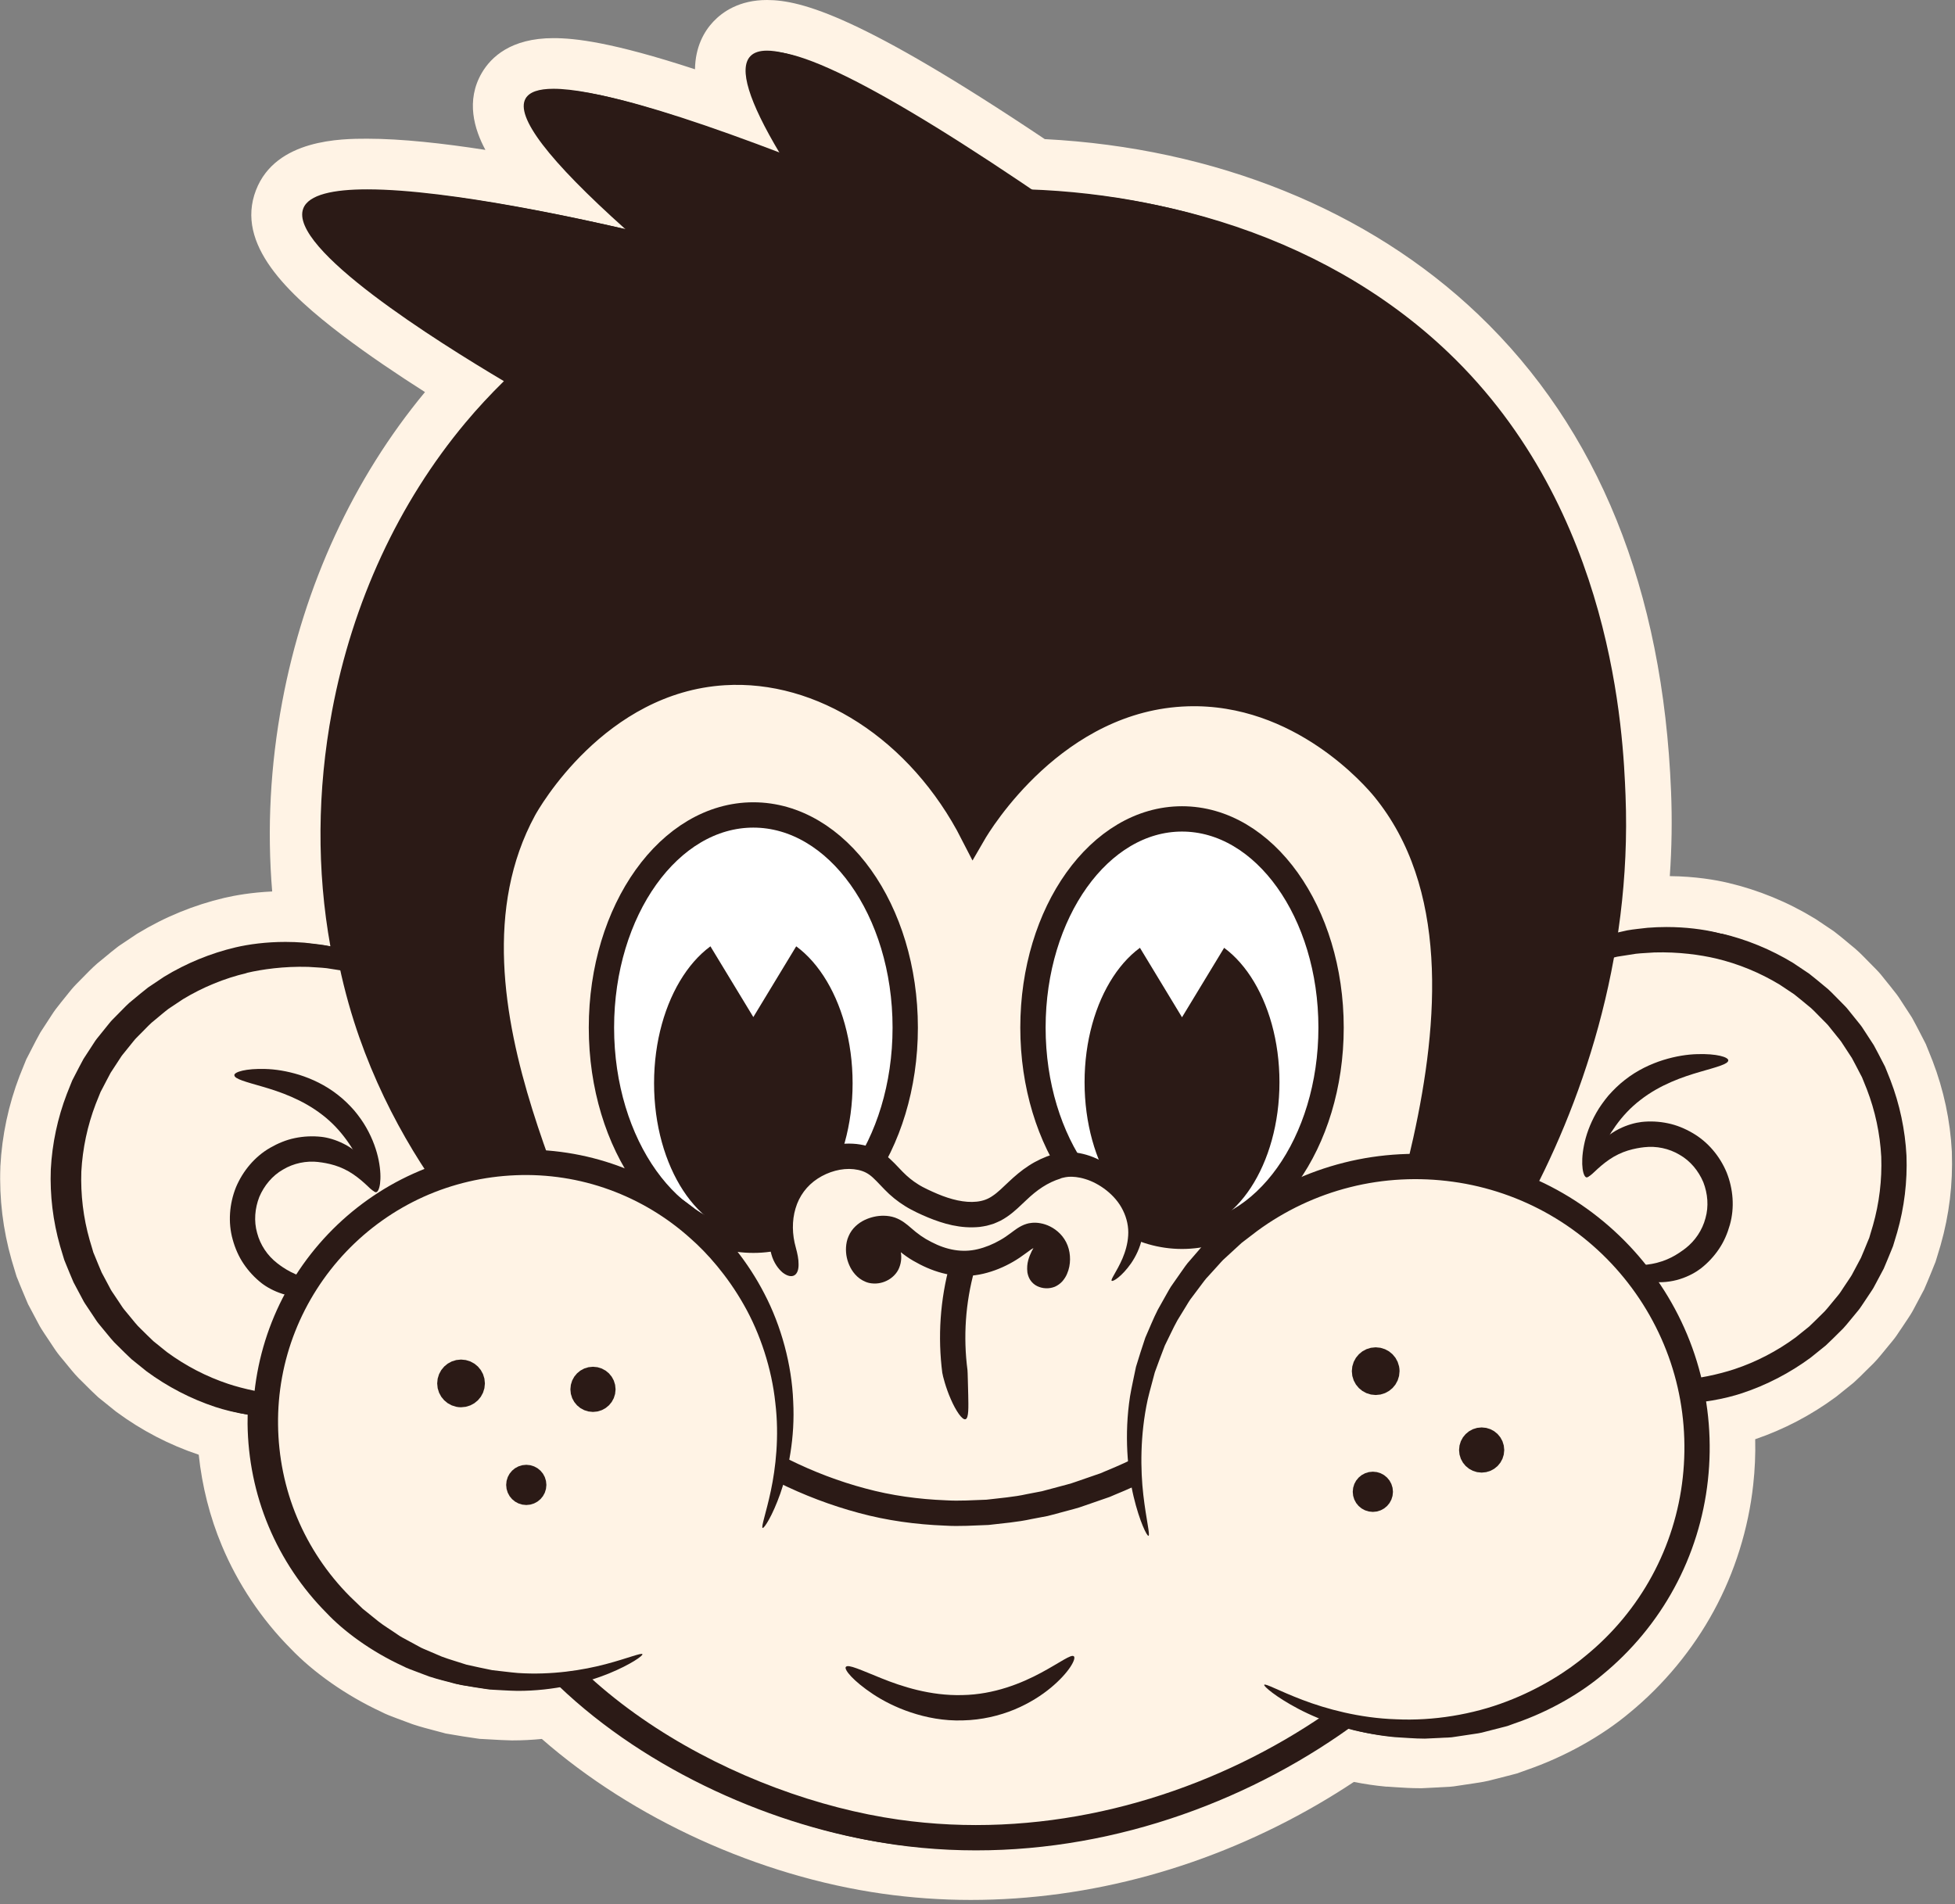
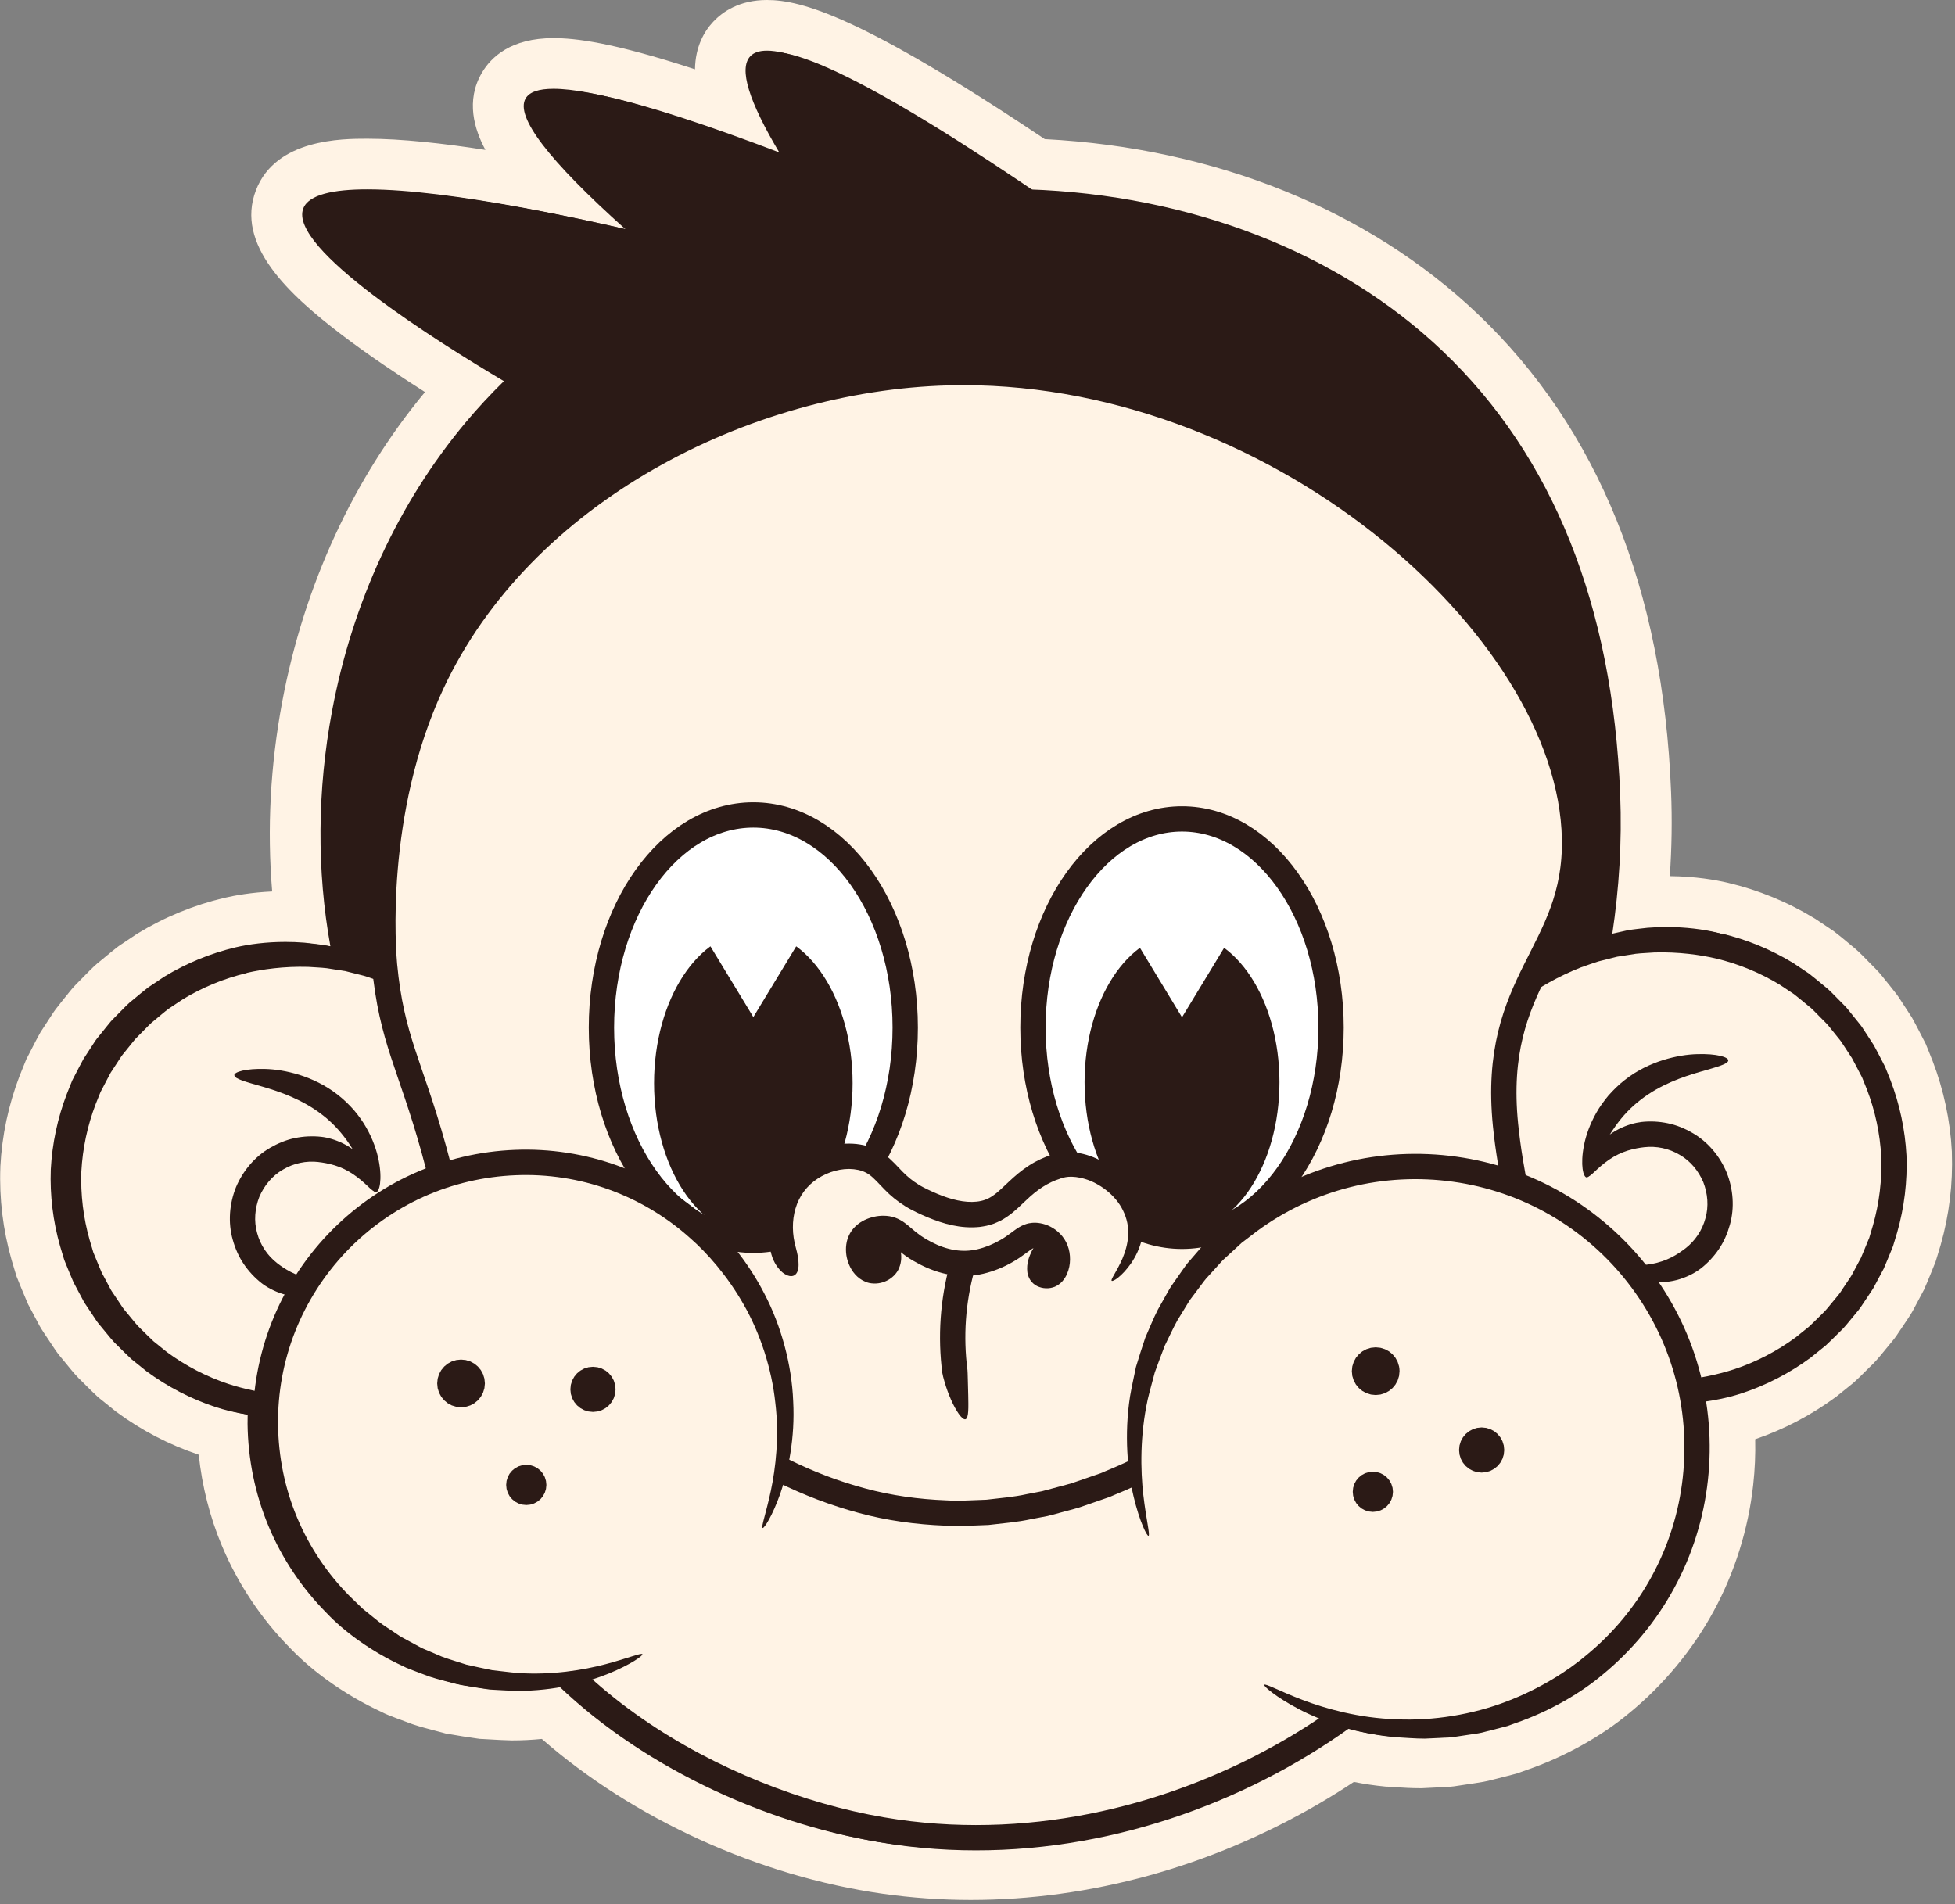
<svg xmlns="http://www.w3.org/2000/svg" width="386" height="376" viewBox="0 0 386 376" fill="none">
  <rect x="0" y="0" width="386" height="376" fill="#808080" stroke="none" />
  <g clip-path="url(#clip0_3274_3878)">
    <path d="M191.64 370.14C186.02 370.14 180.39 369.74 174.9 368.96C150.62 365.5 126.04 354.03 108.59 338.11C106.1 338.46 103.64 338.64 101.22 338.64H101.05C99.71 338.62 98.37 338.54 97.08 338.46C96.53 338.43 95.19 338.36 95.19 338.36L94.97 338.33C93.11 338.07 91.19 337.76 89.27 337.42L89.04 337.38L88.81 337.32C88.24 337.16 87.68 337.02 87.11 336.87C85.83 336.54 84.51 336.2 83.17 335.76L82.97 335.69L80.38 334.71C80.08 334.59 79.87 334.51 79.66 334.44C79.01 334.2 78.22 333.9 77.39 333.47C71.07 330.55 65.08 326.37 60.92 321.99C55.62 316.66 51.29 310.19 48.41 303.29C45.81 297.08 44.28 290.25 43.94 283.4C42.88 283.14 41.87 282.85 40.92 282.54C35.57 280.76 30.55 278.16 25.99 274.8L25.82 274.67L22.72 272.17L22.61 272.07C21.93 271.45 21.28 270.81 20.63 270.16C20.36 269.89 20.08 269.61 19.8 269.34C18.86 268.47 18.12 267.56 17.46 266.76C17.27 266.53 17.08 266.3 16.89 266.07L15.63 264.54C15.19 264.02 14.86 263.5 14.58 263.08C14.49 262.94 14.4 262.8 14.3 262.66L12.96 260.65C12.64 260.17 12.24 259.57 11.87 258.84L10.03 255.37L9.96 255.21C9.59 254.38 9.24 253.53 8.9 252.68L7.98 250.43L7.08 247.45C5.51 241.96 4.83 236.34 5.04 230.69C5.34 224.97 6.52 219.44 8.54 214.17L9.73 211.21L10.84 209.07C11.26 208.25 11.69 207.43 12.13 206.63L12.22 206.47L14.37 203.18C14.79 202.49 15.24 201.93 15.61 201.48L17.13 199.59C17.24 199.46 17.34 199.33 17.45 199.2C17.76 198.81 18.14 198.32 18.63 197.83L19.96 196.48C20.22 196.23 20.42 196.01 20.63 195.8C21.36 195.06 22.18 194.22 23.2 193.44C23.49 193.2 23.78 192.96 24.08 192.71C24.79 192.12 25.5 191.53 26.24 190.97L26.36 190.88L29.76 188.61L29.85 188.55C34.69 185.61 39.93 183.46 45.4 182.17C48.71 181.4 52.6 180.97 56.37 180.97C57.35 180.97 58.33 181 59.3 181.05C57.58 167.43 58.03 153.47 60.65 139.46C64.82 117.17 74.31 96.69 88.08 80.23C89.18 78.91 90.34 77.6 91.53 76.29C55.64 54.29 52.93 45.26 55.21 39.35C57.62 33.11 66.24 32.39 72.52 32.39C82.4 32.39 95.76 34.45 107.46 36.72C98.91 27.45 96.73 21.61 99.45 16.93C101.15 14.01 104.45 12.53 109.28 12.53C116.02 12.53 127.36 15.38 143.79 21.2C141.81 15.87 141.4 11 144.48 7.71C145.64 6.47 147.78 5 151.44 5C156.82 5 168.18 7.87 204.6 32.44C237.59 33.86 267.28 45.65 288.34 65.73C311.06 87.4 323.36 117.98 324.89 156.6C325.17 163.72 324.93 170.99 324.16 178.29C324.34 178.27 324.8 178.21 324.8 178.21H324.91C326.27 178.09 327.66 178.03 329.05 178.03C332.82 178.03 336.71 178.46 340.01 179.23C345.49 180.52 350.73 182.67 355.57 185.61L355.75 185.73L359.06 187.94L359.18 188.03C359.92 188.59 360.63 189.18 361.34 189.77C361.63 190.01 361.92 190.26 362.22 190.5C363.24 191.28 364.06 192.12 364.78 192.86C364.99 193.07 365.2 193.28 365.41 193.49L366.8 194.9C367.28 195.38 367.66 195.87 367.97 196.26C368.07 196.39 368.18 196.53 368.29 196.65L369.8 198.53C370.17 198.98 370.62 199.54 371.05 200.24L373.19 203.53L373.28 203.69C373.72 204.48 374.14 205.29 374.56 206.1L375.69 208.27L376.85 211.16C378.9 216.5 380.08 222.03 380.37 227.67C380.58 233.4 379.9 239.01 378.35 244.44L377.43 247.49L376.51 249.74C376.17 250.59 375.82 251.43 375.45 252.26L375.38 252.42L373.54 255.89C373.18 256.62 372.78 257.21 372.46 257.69L371.11 259.7C371.01 259.84 370.92 259.98 370.83 260.12C370.56 260.54 370.22 261.05 369.77 261.59L368.56 263.05C368.33 263.33 368.14 263.56 367.95 263.79C367.29 264.59 366.55 265.5 365.61 266.37C365.33 266.64 365.06 266.92 364.78 267.19C364.13 267.84 363.48 268.48 362.8 269.1L362.69 269.2L359.5 271.77L359.41 271.83C354.84 275.19 349.82 277.8 344.48 279.57C343.48 279.9 342.42 280.2 341.31 280.47C341.64 284.52 341.59 288.58 341.14 292.6C340.26 300.63 337.77 308.62 333.92 315.69C330.09 322.75 324.75 329.2 318.51 334.32C313.47 338.59 306.55 342.43 299.59 344.8L298.08 345.35L293.6 346.5C292.44 346.83 291.35 347 290.39 347.14L287.15 347.62C286.15 347.81 285.23 347.84 284.48 347.86C284.21 347.86 283.94 347.88 283.67 347.9L280.39 348.05H280.27C278.77 348.05 277.34 347.96 275.96 347.87C275.34 347.83 274.73 347.79 274.12 347.76L273.9 347.74C271.39 347.51 268.82 347.08 266.24 346.47C263.45 348.38 260.57 350.2 257.65 351.9C237.16 363.81 214.33 370.1 191.65 370.1L191.64 370.14Z" fill="#2B1A16" />
    <path d="M151.43 10C158.85 10 176.03 19.13 202.97 37.39C235.05 38.47 264.36 49.79 284.88 69.36C306.63 90.11 318.41 119.53 319.89 156.81C320.27 166.34 319.66 175.56 318.34 184.37C319.33 184.15 320.32 183.93 321.29 183.71C322.64 183.47 323.99 183.36 325.3 183.2C326.57 183.1 327.82 183.05 329.03 183.05C332.85 183.05 336.28 183.51 338.85 184.12C343.82 185.29 348.59 187.26 352.96 189.91L356.14 192.04C357.15 192.81 358.12 193.65 359.11 194.46C360.13 195.23 360.98 196.19 361.88 197.09L363.22 198.45C363.67 198.9 364.04 199.43 364.45 199.92L365.65 201.41C366.05 201.91 366.47 202.39 366.8 202.94L368.89 206.15C369.51 207.27 370.08 208.41 370.67 209.54L371.11 210.39L371.47 211.28L372.18 213.06C374.01 217.82 375.08 222.87 375.35 227.97C375.54 233.07 374.92 238.2 373.52 243.1L372.97 244.93L372.69 245.85L372.33 246.74C371.84 247.92 371.37 249.11 370.86 250.28L369.06 253.66C368.78 254.24 368.4 254.75 368.05 255.29L366.99 256.88C366.62 257.4 366.3 257.96 365.9 258.45L364.68 259.93C363.86 260.9 363.1 261.93 362.15 262.79C361.24 263.68 360.35 264.6 359.41 265.46L356.43 267.86C352.32 270.89 347.74 273.27 342.89 274.88C340.97 275.51 338.53 276.11 335.78 276.5C336.6 281.66 336.73 286.92 336.16 292.11C335.35 299.53 333.09 306.8 329.52 313.36C325.96 319.93 321.1 325.78 315.33 330.51C311.45 333.79 305.33 337.61 297.96 340.12C297.5 340.29 297.04 340.45 296.58 340.62C296.11 340.74 295.63 340.87 295.15 340.99C294.19 341.24 293.23 341.48 292.26 341.73C291.3 342.02 290.3 342.15 289.3 342.29C288.3 342.44 287.3 342.59 286.3 342.74C285.31 342.94 284.28 342.89 283.28 342.97C282.27 343.02 281.27 343.06 280.27 343.11C278.27 343.11 276.29 342.92 274.36 342.82C271.12 342.52 268.07 341.9 265.26 341.12C262.03 343.42 258.65 345.6 255.13 347.64C235.34 359.14 213.28 365.17 191.64 365.17H191.63C186.25 365.17 180.89 364.8 175.6 364.04C153.21 360.85 127.9 349.78 110.21 332.81C107.43 333.33 104.41 333.67 101.22 333.67H101.13C99.34 333.64 97.51 333.5 95.66 333.41C93.83 333.15 91.97 332.85 90.13 332.53C88.33 332.03 86.49 331.62 84.73 331.04C83.86 330.71 83 330.39 82.14 330.06C81.29 329.72 80.41 329.45 79.62 329.02C73.07 326.02 67.74 321.96 64.51 318.53C59.63 313.63 55.7 307.77 53.03 301.38C50.35 294.99 48.96 288.08 48.88 281.17C48.88 280.56 48.88 279.94 48.9 279.33C46.44 278.94 44.25 278.39 42.49 277.81C37.64 276.2 33.07 273.82 28.95 270.79L25.97 268.39C25.03 267.53 24.14 266.61 23.23 265.72C22.28 264.86 21.52 263.83 20.7 262.86L19.48 261.38C19.07 260.89 18.75 260.33 18.39 259.81L17.33 258.22C16.98 257.69 16.6 257.17 16.32 256.59L14.52 253.21C14 252.04 13.54 250.85 13.05 249.68L12.69 248.79L12.41 247.87L11.86 246.04C10.46 241.13 9.84 236.01 10.03 230.91C10.3 225.81 11.37 220.76 13.2 216L13.91 214.22L14.27 213.33L14.71 212.48C15.3 211.35 15.87 210.21 16.49 209.09L18.58 205.88C18.91 205.33 19.33 204.85 19.73 204.35L20.93 202.86C21.34 202.37 21.71 201.85 22.16 201.39L23.5 200.03C24.41 199.13 25.26 198.17 26.28 197.4C27.27 196.59 28.23 195.76 29.25 194.98L32.43 192.85C36.79 190.2 41.57 188.23 46.54 187.06C49.11 186.46 52.54 185.99 56.36 185.99C57.57 185.99 58.82 186.04 60.09 186.14C61.41 186.31 62.76 186.42 64.1 186.65C64.48 186.73 64.86 186.82 65.24 186.9C62.53 171.91 62.62 156.09 65.56 140.39C69.58 118.94 78.69 99.26 91.91 83.45C94.29 80.6 96.83 77.88 99.49 75.26C86.39 67.48 56.85 49.01 59.88 41.16C60.94 38.41 65.84 37.39 72.52 37.39C89.07 37.39 116.53 43.64 123.48 45.25C108.26 31.62 101.7 23.01 103.78 19.44C104.52 18.17 106.35 17.53 109.28 17.53C116.86 17.53 131.76 21.79 153.99 30.31C147.8 19.96 145.85 13.56 148.13 11.12C148.83 10.37 149.93 10 151.44 10M151.43 0C145.98 0 142.65 2.34 140.82 4.29C139.04 6.19 137.29 9.2 137.22 13.68C120.78 8.3 113.5 7.53 109.27 7.53C100.88 7.53 96.95 11.27 95.12 14.41C91.94 19.88 93.64 25.52 95.84 29.6C87.55 28.31 79.27 27.39 72.51 27.39H72.47C67.5 27.39 54.45 27.42 50.54 37.55C46.41 48.24 56.84 58.02 67.58 66.19C72.68 70.06 78.48 73.96 83.91 77.42C69.77 94.47 60.03 115.59 55.73 138.54C53.37 151.14 52.71 163.7 53.74 176.03C49.67 176.22 46.41 176.8 44.27 177.3C38.27 178.72 32.55 181.06 27.25 184.28L27.06 184.39L26.88 184.51L23.7 186.64L23.45 186.81L23.21 186.99C22.36 187.64 21.57 188.29 20.88 188.87C20.62 189.09 20.35 189.31 20.09 189.52C18.82 190.5 17.85 191.5 17.06 192.3C16.87 192.49 16.69 192.68 16.5 192.87L16.45 192.92L16.4 192.97L15.06 194.33C14.4 195 13.88 195.66 13.53 196.09C13.46 196.18 13.39 196.27 13.32 196.36L13.24 196.45L13.17 196.54L11.97 198.03L11.95 198.06L11.93 198.09L11.74 198.33C11.34 198.82 10.75 199.56 10.16 200.5L8.15 203.59L7.96 203.89L7.79 204.2C7.29 205.09 6.85 205.95 6.43 206.77C6.25 207.11 6.08 207.46 5.9 207.8V207.83L5.87 207.86L5.43 208.71L5.21 209.13L5.03 209.57L4.67 210.46L3.95 212.25L3.92 212.32L3.89 212.39C1.68 218.15 0.39 224.19 0.07 230.36V230.44V230.52C-0.16 236.69 0.59 242.83 2.28 248.76L2.3 248.83L2.32 248.9L2.87 250.73L3.15 251.66L3.29 252.11L3.47 252.54L3.83 253.43V253.46L3.85 253.49C4 253.84 4.14 254.2 4.29 254.56C4.64 255.42 5.01 256.31 5.42 257.25L5.56 257.57L5.73 257.88L7.46 261.14C7.96 262.13 8.49 262.91 8.84 263.44L9.01 263.69L9.03 263.72L9.05 263.75L10.11 265.34L10.17 265.44L10.24 265.54C10.31 265.63 10.37 265.73 10.43 265.83C10.74 266.3 11.2 267 11.82 267.76L13.01 269.2L13.05 269.25L13.09 269.3C13.26 269.5 13.43 269.71 13.6 269.92C14.31 270.79 15.19 271.87 16.37 272.96C16.62 273.2 16.86 273.44 17.1 273.69C17.74 274.33 18.46 275.05 19.25 275.77L19.47 275.97L19.71 276.16L22.69 278.56L22.86 278.7L23.04 278.83C27.99 282.48 33.44 285.31 39.24 287.25C39.89 293.45 41.44 299.58 43.82 305.24C46.94 312.7 51.61 319.71 57.35 325.49C61.9 330.27 68.39 334.81 75.2 337.98C76.26 338.53 77.22 338.88 77.94 339.15C78.11 339.21 78.29 339.28 78.46 339.35L78.55 339.38L78.64 339.41L79.81 339.85L81.23 340.38L81.43 340.45L81.63 340.52C83.12 341.01 84.59 341.39 85.88 341.73C86.42 341.87 86.97 342.01 87.51 342.16L87.97 342.29L88.44 342.37C90.41 342.72 92.38 343.03 94.3 343.3L94.75 343.36L95.2 343.38C95.74 343.41 96.29 343.44 96.83 343.47C98.17 343.55 99.56 343.63 101.01 343.66H101.08H101.15H101.26C103.14 343.66 105.06 343.56 106.98 343.37C125.02 359.14 149.78 370.45 174.23 373.93C179.94 374.74 185.81 375.16 191.67 375.16C215.25 375.16 238.94 368.63 260.2 356.28C262.6 354.88 264.98 353.41 267.31 351.86C269.38 352.27 271.45 352.58 273.48 352.77L273.7 352.79H273.92C274.5 352.83 275.09 352.87 275.68 352.91C277.07 353 278.65 353.1 280.31 353.1H280.77L282.96 352.99L283.78 352.95H283.93L284.08 352.93C284.28 352.91 284.49 352.91 284.69 352.9C285.54 352.87 286.68 352.83 288.01 352.59L290.82 352.17L291.16 352.12C292.21 351.96 293.51 351.77 294.95 351.36L295.63 351.19L297.7 350.66L299.16 350.28L299.61 350.16L300.04 350L300.48 349.84L301.34 349.53C308.81 346.97 316.25 342.84 321.79 338.17C328.51 332.65 334.24 325.71 338.37 318.1C342.52 310.48 345.22 301.85 346.16 293.17C346.49 290.2 346.62 287.2 346.55 284.19C352.23 282.25 357.56 279.46 362.41 275.89L362.59 275.76L362.76 275.62L365.74 273.22L365.97 273.03L366.19 272.83C366.98 272.11 367.71 271.39 368.34 270.75C368.58 270.51 368.83 270.27 369.07 270.03C370.25 268.94 371.13 267.86 371.84 266.99C372.01 266.78 372.18 266.58 372.35 266.37L372.39 266.32L372.43 266.27L373.65 264.79C374.25 264.07 374.71 263.37 375.01 262.9C375.07 262.81 375.13 262.71 375.2 262.62L375.27 262.52L375.34 262.42L376.4 260.83L376.42 260.8L376.44 260.77L376.61 260.52C376.96 259.99 377.49 259.21 377.99 258.22L379.72 254.96L379.89 254.65L380.03 254.32C380.44 253.39 380.8 252.5 381.15 251.65C381.3 251.29 381.44 250.93 381.59 250.57V250.54L381.61 250.51L381.97 249.62L382.15 249.18L382.29 248.73L382.57 247.81L383.13 245.96L383.15 245.89L383.17 245.82C384.86 239.89 385.6 233.75 385.38 227.58V227.5V227.42C385.06 221.25 383.77 215.21 381.56 209.45L381.53 209.38L381.5 209.31L380.79 207.53L380.42 206.62L380.25 206.19L380.04 205.77L379.6 204.92V204.89L379.57 204.86C379.39 204.52 379.21 204.17 379.04 203.83C378.61 203 378.17 202.15 377.68 201.26L377.51 200.95L377.32 200.65L375.31 197.56C374.73 196.62 374.14 195.89 373.73 195.39L373.54 195.15L373.52 195.12L373.5 195.09L372.3 193.6L372.23 193.51L372.15 193.42C372.08 193.33 372.01 193.24 371.94 193.15C371.6 192.71 371.07 192.05 370.38 191.36L369.06 190.02L369.01 189.97L368.96 189.92C368.77 189.73 368.58 189.54 368.4 189.35C367.61 188.54 366.64 187.55 365.37 186.56C365.11 186.34 364.84 186.12 364.58 185.9C363.89 185.32 363.1 184.67 362.25 184.02L362.01 183.84L361.76 183.67L358.58 181.54L358.4 181.42L358.21 181.31C352.92 178.09 347.2 175.75 341.21 174.33C338.7 173.74 334.71 173.05 329.69 173C330.08 167.4 330.16 161.84 329.94 156.36C328.36 116.4 315.54 84.67 291.84 62.07C270.21 41.44 239.92 29.21 206.28 27.47C170.21 3.32 158.3 0 151.43 0Z" fill="#FFF3E5" />
    <path d="M169.01 196.7C165.67 191.46 166.01 185.05 169.55 181.18C171.98 178.52 175.98 177 179.55 177.71C183.95 178.58 183.91 182.08 189.52 184.71C191.66 185.72 197.03 188.25 201.23 186.12C204.35 184.53 205.92 180.83 211.41 179.13C211.46 179.12 211.48 179.11 211.51 179.1C215.84 177.83 222.53 181.59 223.78 187.32C225.01 192.93 220.35 197.38 220.11 197.6" fill="#FFF3E5" />
    <path d="M212.01 181.57C209.96 182.2 208.35 183.32 206.63 184.96C205.74 185.78 204.82 186.76 203.48 187.68C202.15 188.62 200.44 189.22 198.86 189.37C195.65 189.69 192.81 188.83 190.3 187.81C189.67 187.55 189.05 187.27 188.48 187C187.84 186.68 187.2 186.36 186.58 185.97C185.34 185.21 184.16 184.24 183.2 183.25C182.23 182.26 181.46 181.37 180.81 180.91C180.17 180.45 179.45 180.21 178.51 180.1C176.69 179.9 174.64 180.47 173 181.54C171.35 182.62 170.19 184.18 169.62 186.09C169.05 187.99 169.09 190.11 169.66 192.11C169.92 193.06 170.05 193.96 169.96 194.8C169.9 195.61 169.61 196.34 169.03 196.72C168.45 197.09 167.66 197.01 166.84 196.45C166.05 195.89 165.24 194.85 164.86 193.49C164.06 190.66 163.96 187.58 164.84 184.65C165.67 181.73 167.69 179.01 170.25 177.36C172.8 175.71 175.85 174.79 179.04 175.12C179.83 175.21 180.63 175.37 181.44 175.65C182.25 175.91 183.04 176.36 183.74 176.84C184.44 177.34 184.98 177.88 185.47 178.37L186.76 179.71C188.33 181.33 189.93 182.23 192.24 183.18C194.33 184.06 196.51 184.59 198.32 184.39C199.24 184.29 199.97 184.04 200.7 183.52C201.45 183.03 202.28 182.19 203.23 181.3C204.18 180.4 205.28 179.45 206.52 178.66C207.76 177.86 209.12 177.23 210.51 176.79C210.65 176.73 210.99 176.64 211.43 176.56C211.88 176.45 212.41 176.42 213.04 176.4C214.28 176.4 215.79 176.66 217.31 177.29C218.83 177.91 220.38 178.88 221.74 180.19C223.11 181.48 224.25 183.17 224.91 185.04C225.57 186.9 225.69 188.94 225.29 190.67C224.91 192.4 224.15 193.81 223.4 194.88C221.85 197 220.34 197.85 220.12 197.6C219.87 197.35 220.84 196.06 221.7 193.93C222.12 192.87 222.47 191.61 222.52 190.29C222.59 188.97 222.27 187.62 221.64 186.41C220.41 183.95 217.8 182.22 215.73 181.63C214.69 181.32 213.8 181.27 213.19 181.31C212.89 181.35 212.64 181.37 212.47 181.44C212.29 181.48 212.17 181.51 212.03 181.56L212.01 181.57Z" fill="#2B1A16" />
    <path d="M207.7 192.75C207.7 192.75 206.99 193.18 206.22 193.77C205.44 194.35 204.51 194.92 203.64 195.37C201.84 196.3 199.86 196.98 197.7 197.21C195.53 197.44 193.34 197.1 191.39 196.41C190.41 196.07 189.47 195.63 188.63 195.18C187.72 194.71 186.83 194.13 186.03 193.51C185.23 192.9 184.5 192.21 184.06 191.9C183.84 191.74 183.74 191.71 183.64 191.68C183.54 191.66 183.42 191.63 183.18 191.65C182.72 191.67 182.23 191.87 182.04 192.02C181.86 192.2 181.89 192.11 181.84 192.45C181.81 192.75 181.94 193.23 182.1 193.45C182.13 193.51 182.17 193.55 182.19 193.56C182.19 193.58 182.23 193.56 182.17 193.61C182.1 193.68 182.04 193.82 182 193.86C181.96 193.92 181.92 194.04 181.91 194.06C181.89 194.09 181.87 194.22 181.91 194.07C181.94 193.9 181.93 193.72 181.91 193.61C181.87 193.36 181.85 193.52 182.07 193.79C182.12 193.85 182.18 193.91 182.24 193.97C182.29 194.02 182.41 194.09 182.31 194.03C182.28 194.01 182.26 194 182.23 193.99C182.19 193.97 182.15 193.95 182.1 193.93C182.03 193.91 181.91 193.87 181.8 193.85C181.76 193.85 181.66 193.83 181.66 193.83C181.66 193.83 181.66 193.79 181.66 193.77C181.66 193.72 181.66 193.65 181.63 193.57C181.59 193.4 181.51 193.18 181.39 192.95C181.16 192.52 181.05 191.95 181.06 191.32C181.08 190.69 181.21 190.01 181.65 189.47C182.08 188.94 182.76 188.66 183.56 188.82C184.34 188.97 185.24 189.55 185.81 190.61C186.36 191.73 186.89 193.04 186.56 194.85C186.41 195.73 185.8 196.8 185.05 197.38C184.31 197.99 183.5 198.32 182.6 198.46C182.15 198.52 181.67 198.53 181.17 198.45C180.67 198.36 180.16 198.18 179.75 197.95C178.91 197.48 178.34 196.85 177.93 196.23C177.12 194.97 176.78 193.65 176.85 192.18C176.89 191.45 177.06 190.67 177.45 189.9C177.84 189.14 178.41 188.51 179.02 188.05C180.25 187.15 181.52 186.78 182.82 186.67C183.46 186.62 184.23 186.67 184.99 186.87C185.75 187.08 186.45 187.46 186.95 187.82C187.94 188.55 188.49 189.1 189.1 189.56C189.7 190.02 190.3 190.41 190.97 190.76C191.69 191.15 192.36 191.45 193.06 191.7C194.45 192.19 195.85 192.38 197.21 192.25C198.58 192.11 200.02 191.63 201.36 190.94C202.06 190.57 202.64 190.22 203.29 189.74L204.41 188.92C204.86 188.61 205.48 188.21 206.3 187.97C206.67 187.85 207.63 187.67 208.68 187.87C209.76 188.06 211.02 188.61 212.08 189.7C212.6 190.23 213.09 190.95 213.38 191.74C213.67 192.52 213.8 193.33 213.78 194.15C213.76 194.97 213.62 195.79 213.24 196.63C213.06 197.04 212.79 197.47 212.45 197.86C212.1 198.26 211.63 198.62 211.07 198.86C209.95 199.28 208.96 199.18 207.99 198.73C207.51 198.5 207.05 198.09 206.76 197.63C206.46 197.17 206.35 196.72 206.28 196.31C206.11 194.69 206.63 193.64 207.05 192.78C207.98 191.11 208.97 190.39 209.23 190.56C209.54 190.75 209.13 191.86 208.89 193.42C208.78 194.17 208.74 195.15 209 195.68C209.07 195.79 209.13 195.87 209.18 195.87L209.2 195.86C209.2 195.86 209.23 195.83 209.26 195.82C209.31 195.81 209.39 195.8 209.47 195.77C209.51 195.75 209.54 195.74 209.56 195.72C209.57 195.71 209.58 195.7 209.58 195.69C209.59 195.69 209.56 195.63 209.61 195.74C209.53 195.59 209.55 195.65 209.57 195.56C209.58 195.48 209.63 195.4 209.64 195.25C209.69 194.99 209.7 194.63 209.64 194.32C209.58 194 209.47 193.71 209.34 193.51C209.21 193.32 209.08 193.19 208.9 193.07C208.55 192.82 208.17 192.74 207.96 192.75C207.72 192.75 207.74 192.8 207.71 192.8L207.7 192.75Z" fill="#2B1A16" />
    <path d="M181.05 189.13L179.82 191.65L180.05 194.36L181.51 195.64L183.69 195.33L184.47 193.22L183.4 190.68L181.96 189.18L181.05 189.13Z" fill="#2B1A16" />
    <path d="M208.97 190.6L207.78 193.6L207.99 195.97L209.26 197.08L210.83 196.5L211.65 194.76L211.3 192.04L209.55 190.53L208.97 190.6Z" fill="#2B1A16" />
-     <path d="M192.36 212.55C191.59 206.61 192.01 200.51 193.6 194.74C193.79 194.05 195.03 193.83 196.35 194.23C197.67 194.64 198.59 195.46 198.42 196.06C197 201.2 196.63 206.61 197.32 211.9C197.36 212.21 197.32 214.08 197.3 215.94C197.25 217.8 197.21 219.67 196.55 219.88C195.9 220.1 194.73 218.54 193.86 216.73C192.97 214.93 192.41 212.89 192.36 212.54V212.55Z" fill="#2B1A16" />
    <path d="M150.13 190.22C144.79 181.85 145.35 171.62 150.99 165.45C154.87 161.2 161.26 158.78 166.95 159.9C173.98 161.29 173.91 166.87 182.87 171.08C186.29 172.69 194.87 176.73 201.56 173.32C206.54 170.79 209.05 164.87 217.81 162.16C217.88 162.14 217.92 162.13 217.97 162.11C224.89 160.08 235.57 166.08 237.57 175.24C239.53 184.2 232.09 191.3 231.7 191.65" fill="#FFF3E5" />
    <path d="M218.32 164.63C216.6 165.17 214.98 165.93 213.48 166.9C211.97 167.87 210.59 169.05 209.17 170.39C207.73 171.72 206.29 173.25 204.33 174.58C203.86 174.92 203.32 175.21 202.79 175.51C202.24 175.78 201.68 176.01 201.12 176.24C200.54 176.41 199.97 176.61 199.38 176.74C198.8 176.84 198.21 176.99 197.62 177.03C195.28 177.29 193 177.06 190.84 176.61C188.68 176.16 186.64 175.45 184.69 174.64C183.72 174.24 182.75 173.8 181.84 173.37C180.87 172.88 179.89 172.39 178.95 171.8C177.07 170.65 175.31 169.2 173.82 167.67C172.32 166.15 171.07 164.68 169.81 163.78C168.57 162.88 167.11 162.4 165.42 162.21C162.1 161.85 158.54 162.87 155.64 164.75C152.73 166.65 150.62 169.48 149.64 172.84C148.64 176.17 148.72 179.86 149.7 183.29C150.14 184.92 150.56 186.41 150.67 187.66C150.83 188.87 150.7 189.85 150.11 190.23C149.54 190.6 148.59 190.27 147.54 189.31C146.55 188.33 145.45 186.71 144.89 184.67C143.68 180.41 143.55 175.76 144.85 171.4C145.5 169.22 146.52 167.13 147.89 165.28C149.27 163.41 150.99 161.84 152.88 160.58C156.68 158.12 161.25 156.76 165.94 157.24C167.1 157.38 168.27 157.6 169.43 158.02C170.6 158.39 171.72 159.03 172.72 159.73C173.72 160.45 174.53 161.25 175.29 162.01L177.36 164.16C178.67 165.5 180.03 166.61 181.57 167.56C182.33 168.04 183.14 168.44 183.96 168.86C184.86 169.29 185.72 169.68 186.6 170.04C190.07 171.49 193.73 172.44 197.05 172.08C198.71 171.9 200.17 171.39 201.52 170.45C202.89 169.54 204.25 168.16 205.74 166.76C207.24 165.35 208.9 163.91 210.77 162.71C212.64 161.5 214.69 160.55 216.78 159.89C217 159.8 217.49 159.68 218.11 159.56C218.74 159.4 219.51 159.35 220.42 159.31C222.21 159.3 224.44 159.65 226.72 160.55C229.01 161.45 231.37 162.88 233.45 164.82C235.54 166.74 237.31 169.26 238.35 172.04C239.39 174.82 239.65 177.87 239.11 180.5C238.6 183.14 237.51 185.35 236.41 187.05C234.14 190.44 231.89 191.92 231.68 191.67C231.42 191.42 233.13 189.49 234.7 186.1C235.47 184.41 236.15 182.35 236.33 180.12C236.54 177.89 236.08 175.53 235.08 173.4C234.07 171.27 232.51 169.36 230.71 167.93C228.92 166.48 226.94 165.46 225.14 164.88C223.33 164.28 221.73 164.14 220.57 164.2C220 164.26 219.51 164.3 219.15 164.42C218.78 164.5 218.52 164.56 218.3 164.65L218.32 164.63Z" fill="#2B1A16" />
    <path d="M211.47 182.48C210.93 182.6 209.85 183.44 208.65 184.33C207.45 185.22 206.07 186.07 204.72 186.76C201.98 188.17 198.98 189.2 195.77 189.54C192.54 189.87 189.29 189.38 186.34 188.34C184.87 187.82 183.44 187.16 182.13 186.47C180.75 185.75 179.42 184.89 178.2 183.94C176.98 183 175.87 181.95 175 181.33C174.12 180.73 173.67 180.63 172.63 180.66C171.65 180.72 170.63 181.08 170.01 181.55C169.4 182.04 169.18 182.47 169.1 183.34C169.04 184.17 169.32 185.19 169.76 185.85C169.98 186.18 170.23 186.41 170.39 186.5C170.55 186.58 170.6 186.61 170.88 186.58C171.12 186.55 171.41 186.42 171.56 186.29C171.71 186.15 171.69 186.16 171.77 185.91C171.89 185.43 171.69 184.42 171.2 183.51C170.73 182.64 170.32 181.72 170.09 180.86C169.88 180 169.84 179.2 170.29 178.65C170.71 178.12 171.57 177.97 172.59 178.36C173.61 178.74 174.81 179.67 175.61 181.17C176.41 182.75 177.09 184.6 176.66 186.94C176.45 188.08 175.71 189.39 174.75 190.14C173.81 190.91 172.74 191.36 171.59 191.53C171.01 191.61 170.4 191.62 169.77 191.51C169.14 191.4 168.51 191.17 167.98 190.87C166.91 190.27 166.15 189.45 165.59 188.6C164.49 186.89 164.01 185.04 164.1 183.04C164.16 182.05 164.39 181 164.9 180C165.41 179 166.16 178.17 166.98 177.55C168.64 176.33 170.43 175.8 172.26 175.65C173.16 175.57 174.2 175.65 175.22 175.92C176.24 176.2 177.17 176.71 177.88 177.22C179.29 178.26 180.23 179.18 181.26 179.96C182.27 180.75 183.32 181.43 184.46 182.02C185.65 182.66 186.8 183.18 188 183.6C190.38 184.44 192.85 184.79 195.27 184.55C197.7 184.3 200.15 183.48 202.43 182.3C203.6 181.69 204.64 181.06 205.71 180.26C206.25 179.87 206.8 179.44 207.47 178.97C208.13 178.51 208.98 177.98 210.06 177.65C210.35 177.57 210.88 177.44 211.57 177.4C212.25 177.38 213.07 177.43 213.97 177.67C215.75 178.15 217.87 179.36 219.23 181.69C220.52 184.06 220.74 186.87 219.67 189.57C219.4 190.24 218.98 190.92 218.41 191.52C217.85 192.11 217.03 192.65 216.19 192.85C215.36 193.06 214.57 193.05 213.79 192.88C213.02 192.71 212.24 192.34 211.62 191.74C210.73 190.83 210.44 189.73 210.36 188.84C210.29 187.93 210.41 187.13 210.57 186.4C210.93 184.96 211.48 183.8 212.02 182.89C213.11 181.06 214.1 180.2 214.32 180.34C214.59 180.51 214.06 181.68 213.53 183.55C213.26 184.48 213 185.59 212.93 186.76C212.91 187.34 212.93 187.93 213.07 188.45C213.2 188.97 213.44 189.33 213.67 189.48C213.96 189.68 214.72 189.75 215.18 189.53C215.53 189.36 215.85 188.94 216.06 188.22C216.26 187.53 216.29 186.69 216.16 185.94C216.03 185.19 215.76 184.52 215.42 184.05C214.73 183.07 213.59 182.54 212.83 182.41C212.44 182.34 212.11 182.35 211.9 182.37C211.7 182.4 211.57 182.44 211.49 182.46L211.47 182.48Z" fill="#2B1A16" />
    <path d="M169.35 178.13L167.38 182.15L167.74 186.48L170.07 188.52L173.56 188.02L174.8 184.67L173.1 180.6L170.8 178.2L169.35 178.13Z" fill="#2B1A16" />
    <path d="M213.92 180.47L212.03 185.27L212.35 189.05L214.38 190.83L216.89 189.9L218.2 187.12L217.65 182.77L214.85 180.36L213.92 180.47Z" fill="#2B1A16" />
-     <path d="M188.87 215.33C187.66 206.05 188.32 196.51 190.8 187.49C191.1 186.41 192.43 185.88 193.75 186.29C195.07 186.7 195.89 187.83 195.62 188.81C193.31 197.21 192.7 206.05 193.82 214.69C193.89 215.2 194.01 218.23 194.24 221.19C194.43 224.14 194.73 227.03 194.07 227.25C193.42 227.47 191.91 224.89 190.8 221.98C189.65 219.08 188.94 215.88 188.86 215.34L188.87 215.33Z" fill="#2B1A16" />
    <path d="M299.13 263.23C317.33 279.88 345.59 278.62 362.24 260.42C378.89 242.22 377.63 213.96 359.43 197.31C341.23 180.66 312.97 181.92 296.32 200.12" fill="#FFF3E5" />
    <path d="M339.91 184.34C344.88 185.51 349.65 187.48 354.02 190.13L357.2 192.26C358.21 193.03 359.18 193.87 360.17 194.68C361.19 195.45 362.04 196.41 362.95 197.31L364.29 198.67C364.74 199.12 365.11 199.65 365.52 200.14L366.72 201.63C367.12 202.13 367.54 202.61 367.87 203.16L369.96 206.37C370.58 207.49 371.15 208.63 371.74 209.76L372.18 210.61L372.54 211.5L373.25 213.28C375.08 218.04 376.15 223.09 376.42 228.19C376.61 233.29 375.99 238.42 374.59 243.32L374.04 245.15L373.76 246.07L373.4 246.96C372.91 248.14 372.44 249.33 371.93 250.5L370.13 253.88C369.85 254.46 369.47 254.97 369.12 255.51L368.06 257.1C367.69 257.62 367.37 258.18 366.97 258.67L365.75 260.15C364.93 261.12 364.17 262.15 363.22 263.01C362.31 263.9 361.42 264.82 360.48 265.68L357.5 268.08C353.39 271.11 348.81 273.49 343.96 275.1C340.66 276.19 335.86 277.17 330.55 277.22C329.22 277.17 327.87 277.18 326.51 277.06C325.16 276.88 323.79 276.71 322.42 276.53C321.08 276.22 319.73 275.9 318.4 275.59C317.09 275.22 315.82 274.73 314.57 274.31C309.64 272.38 305.54 269.77 302.9 267.49C302.2 266.97 301.66 266.4 301.18 265.89C300.7 265.39 300.29 264.95 299.97 264.58C299.33 263.84 299.03 263.38 299.15 263.25C299.27 263.12 299.79 263.34 300.63 263.81C301.05 264.05 301.54 264.35 302.11 264.72C302.67 265.08 303.29 265.52 304.04 265.9C306.9 267.61 311.01 269.59 315.7 270.96C316.89 271.24 318.08 271.59 319.31 271.84C320.54 272.04 321.79 272.23 323.04 272.43C324.29 272.51 325.55 272.6 326.79 272.68C328.03 272.71 329.25 272.63 330.45 272.62C335.23 272.34 339.48 271.33 342.44 270.36C346.77 268.92 350.86 266.79 354.53 264.09L357.2 261.94C358.04 261.17 358.83 260.34 359.65 259.55C360.5 258.79 361.18 257.85 361.91 256.99L363 255.67C363.37 255.23 363.65 254.73 363.97 254.26L364.92 252.84C365.23 252.36 365.58 251.9 365.82 251.39L367.43 248.37C367.89 247.33 368.3 246.26 368.74 245.21L369.07 244.42L369.31 243.6L369.8 241.96C371.05 237.58 371.6 232.99 371.44 228.43C371.2 223.87 370.24 219.35 368.6 215.1L367.96 213.51L367.64 212.72L367.24 211.96C366.71 210.95 366.2 209.93 365.65 208.93L363.78 206.07C363.49 205.58 363.11 205.15 362.75 204.7L361.68 203.37C361.31 202.93 360.99 202.46 360.58 202.06L359.37 200.84C358.56 200.04 357.81 199.17 356.89 198.49C356 197.77 355.14 197.02 354.24 196.33L351.39 194.43C347.49 192.07 343.23 190.31 338.79 189.26C335.76 188.55 331.44 187.93 326.65 188.07C325.46 188.17 324.23 188.19 323 188.33C321.77 188.52 320.53 188.71 319.29 188.91C318.07 189.22 316.84 189.52 315.63 189.83C314.43 190.19 313.28 190.64 312.12 191.03C307.58 192.81 303.66 195.15 300.96 197.1C300.24 197.54 299.67 198.03 299.14 198.44C298.61 198.85 298.15 199.2 297.75 199.48C296.96 200.03 296.46 200.29 296.33 200.17C296.2 200.05 296.46 199.57 297.03 198.77C297.32 198.37 297.68 197.9 298.12 197.36C298.55 196.82 299.05 196.2 299.7 195.62C302.12 193.12 305.98 190.14 310.71 187.79C311.92 187.26 313.13 186.66 314.41 186.17C315.71 185.74 317.02 185.31 318.33 184.88C319.68 184.58 321.03 184.28 322.36 183.98C323.71 183.74 325.06 183.63 326.37 183.47C331.66 183.04 336.53 183.59 339.92 184.39L339.91 184.34Z" fill="#2B1A16" />
    <path d="M324.05 221.55C325.79 221.35 327.57 221.44 329.29 221.8C331.01 222.15 332.65 222.83 334.16 223.71C337.21 225.46 339.58 228.3 340.92 231.53C342.21 234.78 342.51 238.46 341.55 241.85C341.08 243.53 340.39 245.16 339.4 246.62C338.42 248.08 337.21 249.38 335.83 250.46C334.89 251.19 333.42 252.03 331.69 252.57C329.97 253.12 327.98 253.32 326.22 253.11C324.45 252.91 322.92 252.36 321.94 251.77C320.95 251.16 320.47 250.59 320.6 250.28C320.74 249.95 321.46 249.9 322.47 249.89C323.48 249.88 324.8 249.81 326.15 249.57C327.5 249.33 328.88 248.86 330.03 248.27C331.18 247.68 332.12 247 332.78 246.5C334.69 245.02 336.11 242.9 336.73 240.55C337.4 238.21 337.18 235.68 336.3 233.42C335.35 231.19 333.74 229.22 331.62 228.02C329.53 226.77 327.04 226.25 324.63 226.53C323.81 226.62 322.67 226.8 321.43 227.18C320.19 227.56 318.88 228.18 317.75 228.96C316.62 229.73 315.63 230.61 314.9 231.31C314.17 232.01 313.62 232.48 313.3 232.34C312.99 232.21 312.94 231.47 313.22 230.34C313.51 229.22 314.22 227.76 315.34 226.38C316.45 225 318.01 223.75 319.63 222.94C321.24 222.12 322.88 221.69 324.07 221.55H324.05Z" fill="#2B1A16" />
    <path d="M341.23 209.38C341.25 210.11 339.01 210.68 335.65 211.65C332.3 212.62 327.81 214.14 323.9 217.19C319.95 220.2 317.56 224.2 316.1 227.28C314.63 230.38 313.98 232.52 313.28 232.49C312.61 232.49 311.98 230.04 312.74 226.19C313.11 224.27 313.88 222.02 315.18 219.73C315.83 218.58 316.65 217.44 317.57 216.33C318.53 215.25 319.6 214.18 320.82 213.24C323.24 211.33 325.92 210.09 328.4 209.31C330.88 208.54 333.18 208.2 335.1 208.15C338.94 208.03 341.23 208.73 341.24 209.38H341.23Z" fill="#2B1A16" />
    <path d="M88.36 266.17C70.16 282.82 41.9 281.56 25.25 263.36C8.6 245.16 9.86 216.9 28.06 200.25C46.26 183.6 74.52 184.86 91.17 203.06" fill="#FFF3E5" />
    <path d="M48.71 192.14C44.27 193.19 40.01 194.95 36.11 197.31L33.26 199.21C32.35 199.9 31.49 200.66 30.61 201.38C29.69 202.07 28.94 202.93 28.13 203.73L26.92 204.95C26.52 205.35 26.19 205.83 25.82 206.26L24.75 207.59C24.39 208.04 24.01 208.46 23.72 208.96L21.85 211.82C21.3 212.82 20.8 213.84 20.26 214.85L19.86 215.61L19.54 216.4L18.9 217.99C17.27 222.25 16.31 226.76 16.06 231.32C15.9 235.89 16.45 240.47 17.7 244.85L18.19 246.49L18.43 247.31L18.76 248.1C19.2 249.15 19.61 250.22 20.07 251.26L21.68 254.28C21.92 254.8 22.27 255.26 22.58 255.73L23.53 257.15C23.86 257.62 24.14 258.12 24.5 258.56L25.59 259.88C26.33 260.75 27 261.68 27.85 262.45C28.67 263.24 29.46 264.07 30.3 264.84L32.97 266.99C36.65 269.69 40.73 271.82 45.06 273.26C48.01 274.23 52.26 275.24 57.05 275.52C58.24 275.53 59.47 275.61 60.71 275.58C61.95 275.5 63.2 275.42 64.46 275.33C65.7 275.13 66.95 274.94 68.19 274.74C69.42 274.49 70.61 274.14 71.8 273.86C76.48 272.49 80.6 270.51 83.46 268.8C84.21 268.43 84.83 267.99 85.39 267.62C85.95 267.26 86.45 266.95 86.87 266.71C87.7 266.23 88.23 266.02 88.34 266.14C88.46 266.27 88.16 266.73 87.52 267.47C87.2 267.84 86.79 268.28 86.31 268.78C85.83 269.28 85.28 269.86 84.59 270.38C81.96 272.66 77.85 275.28 72.92 277.2C71.67 277.62 70.4 278.11 69.09 278.48C67.76 278.79 66.41 279.1 65.07 279.42C63.7 279.6 62.33 279.78 60.98 279.95C59.62 280.07 58.26 280.06 56.94 280.11C51.63 280.07 46.83 279.08 43.53 277.99C38.68 276.38 34.11 274 29.99 270.97L27.01 268.57C26.07 267.71 25.18 266.79 24.27 265.9C23.32 265.04 22.56 264.01 21.74 263.04L20.52 261.56C20.11 261.07 19.79 260.51 19.43 259.99L18.37 258.4C18.02 257.87 17.64 257.35 17.36 256.77L15.56 253.39C15.04 252.22 14.58 251.03 14.09 249.86L13.73 248.97L13.45 248.05L12.9 246.22C11.5 241.31 10.88 236.19 11.07 231.09C11.34 225.99 12.41 220.94 14.24 216.18L14.95 214.4L15.31 213.51L15.75 212.66C16.34 211.53 16.91 210.39 17.53 209.27L19.62 206.06C19.95 205.51 20.37 205.03 20.77 204.53L21.97 203.04C22.38 202.55 22.75 202.03 23.2 201.57L24.54 200.21C25.45 199.31 26.3 198.35 27.32 197.58C28.31 196.77 29.27 195.94 30.29 195.16L33.47 193.03C37.83 190.38 42.61 188.41 47.58 187.24C50.96 186.45 55.84 185.89 61.13 186.32C62.45 186.49 63.8 186.6 65.14 186.83C66.47 187.13 67.82 187.43 69.17 187.73C70.48 188.16 71.79 188.59 73.09 189.02C74.36 189.51 75.58 190.11 76.79 190.64C81.53 193 85.38 195.97 87.8 198.47C88.45 199.05 88.94 199.67 89.38 200.21C89.82 200.75 90.18 201.22 90.47 201.62C91.04 202.41 91.3 202.9 91.17 203.02C91.04 203.14 90.54 202.88 89.75 202.33C89.36 202.05 88.89 201.71 88.36 201.29C87.83 200.88 87.26 200.39 86.54 199.95C83.84 197.99 79.92 195.66 75.38 193.88C74.22 193.49 73.07 193.04 71.87 192.68C70.66 192.38 69.43 192.07 68.21 191.76C66.97 191.57 65.73 191.37 64.5 191.18C63.27 191.04 62.04 191.01 60.85 190.92C56.06 190.78 51.74 191.4 48.71 192.11V192.14Z" fill="#2B1A16" />
    <path d="M62.87 229.45C60.46 229.17 57.97 229.69 55.88 230.94C53.77 232.14 52.15 234.11 51.2 236.34C50.32 238.6 50.1 241.13 50.77 243.47C51.39 245.83 52.81 247.94 54.72 249.42C55.37 249.93 56.31 250.6 57.47 251.19C58.62 251.79 59.99 252.26 61.35 252.49C62.7 252.73 64.02 252.79 65.03 252.81C66.04 252.82 66.76 252.87 66.9 253.2C67.03 253.5 66.55 254.08 65.56 254.69C64.57 255.29 63.05 255.83 61.28 256.04C59.52 256.25 57.54 256.04 55.81 255.5C54.08 254.96 52.61 254.12 51.67 253.39C50.29 252.31 49.08 251.01 48.1 249.55C47.11 248.09 46.42 246.47 45.95 244.78C44.99 241.39 45.29 237.71 46.58 234.46C47.93 231.24 50.29 228.39 53.34 226.64C54.86 225.77 56.49 225.08 58.21 224.73C59.93 224.37 61.7 224.29 63.45 224.48C64.64 224.61 66.27 225.04 67.89 225.87C69.51 226.68 71.07 227.92 72.18 229.31C73.3 230.69 74.01 232.15 74.3 233.27C74.58 234.4 74.52 235.14 74.22 235.27C73.89 235.41 73.34 234.94 72.62 234.24C71.89 233.54 70.9 232.66 69.77 231.89C68.64 231.11 67.33 230.49 66.09 230.11C64.85 229.73 63.71 229.55 62.89 229.46L62.87 229.45Z" fill="#2B1A16" />
    <path d="M46.26 212.31C46.26 211.66 48.56 210.96 52.4 211.08C54.31 211.13 56.61 211.47 59.1 212.24C61.57 213.02 64.25 214.26 66.68 216.17C67.9 217.11 68.97 218.17 69.93 219.26C70.86 220.37 71.67 221.51 72.32 222.66C73.63 224.96 74.39 227.21 74.77 229.12C75.53 232.97 74.9 235.42 74.23 235.42C73.53 235.45 72.88 233.3 71.41 230.21C69.95 227.13 67.56 223.13 63.61 220.12C59.69 217.08 55.2 215.55 51.86 214.58C48.5 213.61 46.26 213.04 46.28 212.31H46.26Z" fill="#2B1A16" />
    <path d="M75.92 190.56C75.7 188.23 73.36 160.45 85.28 134.94C102.94 97.12 147.06 74.69 187.16 73.6C250.69 71.87 310.07 123.54 310.88 165.61C311.31 188.33 294.37 193.26 297.25 222.1C299.17 241.35 306.56 257.66 303.29 285.47C302.98 288.14 302.32 290.84 301.22 294.03C287.58 333.49 232.85 369.73 177.02 361.77C145.18 357.23 105.95 336.31 94.45 303.54C86.57 281.1 97.26 268.7 85.66 226.96C80.97 210.08 77.31 205.21 75.92 190.56Z" fill="#FFF3E5" stroke="#2B1A16" stroke-width="5" stroke-miterlimit="10" />
-     <path d="M284.21 71.39C234.98 24.43 140.17 31.13 94.87 85.27C68.08 117.28 60.36 163.48 72.28 200.95C82.71 233.72 107.28 256.69 112.31 253.97C119.38 250.14 82.64 198.16 103.43 159.84C104.18 158.46 117.75 134.37 142.94 132.81C162.26 131.62 181.63 144.1 192.15 164.69C193.4 162.53 208.32 137.78 234.43 136.97C256.88 136.27 271.67 153.77 273.24 155.68C304.24 193.54 264.65 265.55 272.02 268.57C278.45 271.2 321 221.37 318.45 157.13C317.99 145.49 316.2 101.9 284.21 71.39Z" fill="#2B1A16" stroke="#2B1A16" stroke-width="5" stroke-miterlimit="10" />
    <path d="M233.38 244.12C249.634 244.12 262.81 225.67 262.81 202.91C262.81 180.15 249.634 161.7 233.38 161.7C217.126 161.7 203.95 180.15 203.95 202.91C203.95 225.67 217.126 244.12 233.38 244.12Z" fill="#EFEDE6" />
    <mask id="mask0_3274_3878" style="mask-type:luminance" maskUnits="userSpaceOnUse" x="203" y="161" width="60" height="84">
      <path d="M233.38 244.12C249.634 244.12 262.81 225.67 262.81 202.91C262.81 180.15 249.634 161.7 233.38 161.7C217.126 161.7 203.95 180.15 203.95 202.91C203.95 225.67 217.126 244.12 233.38 244.12Z" fill="white" />
    </mask>
    <g mask="url(#mask0_3274_3878)">
      <path d="M233.38 244.12C249.634 244.12 262.81 225.67 262.81 202.91C262.81 180.15 249.634 161.7 233.38 161.7C217.126 161.7 203.95 180.15 203.95 202.91C203.95 225.67 217.126 244.12 233.38 244.12Z" fill="white" />
      <path d="M233.38 243.1C244.006 243.1 252.62 229.933 252.62 213.69C252.62 197.447 244.006 184.28 233.38 184.28C222.754 184.28 214.14 197.447 214.14 213.69C214.14 229.933 222.754 243.1 233.38 243.1Z" fill="#2B1A16" />
      <path d="M241.87 186.87L233.38 172.87L224.9 186.87L233.38 200.87L241.87 186.87Z" fill="white" />
    </g>
    <path d="M233.38 244.12C249.634 244.12 262.81 225.67 262.81 202.91C262.81 180.15 249.634 161.7 233.38 161.7C217.126 161.7 203.95 180.15 203.95 202.91C203.95 225.67 217.126 244.12 233.38 244.12Z" stroke="#2B1A16" stroke-width="5" stroke-miterlimit="10" />
    <path d="M148.74 244.9C165.303 244.9 178.73 226.1 178.73 202.91C178.73 179.72 165.303 160.92 148.74 160.92C132.177 160.92 118.75 179.72 118.75 202.91C118.75 226.1 132.177 244.9 148.74 244.9Z" fill="#EFEDE6" />
    <mask id="mask1_3274_3878" style="mask-type:luminance" maskUnits="userSpaceOnUse" x="118" y="160" width="61" height="85">
      <path d="M148.74 244.9C165.303 244.9 178.73 226.1 178.73 202.91C178.73 179.72 165.303 160.92 148.74 160.92C132.177 160.92 118.75 179.72 118.75 202.91C118.75 226.1 132.177 244.9 148.74 244.9Z" fill="white" />
    </mask>
    <g mask="url(#mask1_3274_3878)">
      <path d="M148.74 244.9C165.303 244.9 178.73 226.1 178.73 202.91C178.73 179.72 165.303 160.92 148.74 160.92C132.177 160.92 118.75 179.72 118.75 202.91C118.75 226.1 132.177 244.9 148.74 244.9Z" fill="white" />
      <path d="M148.74 243.85C159.565 243.85 168.34 230.436 168.34 213.89C168.34 197.344 159.565 183.93 148.74 183.93C137.915 183.93 129.14 197.344 129.14 213.89C129.14 230.436 137.915 243.85 148.74 243.85Z" fill="#2B1A16" />
      <path d="M157.38 186.57L148.74 172.3L140.09 186.57L148.74 200.83L157.38 186.57Z" fill="white" />
    </g>
    <path d="M148.74 244.9C165.303 244.9 178.73 226.1 178.73 202.91C178.73 179.72 165.303 160.92 148.74 160.92C132.177 160.92 118.75 179.72 118.75 202.91C118.75 226.1 132.177 244.9 148.74 244.9Z" stroke="#2B1A16" stroke-width="5" stroke-miterlimit="10" />
    <path d="M156.88 251.81C152.78 245.39 153.21 237.53 157.54 232.79C160.52 229.52 165.43 227.67 169.8 228.53C175.2 229.6 175.15 233.88 182.02 237.12C184.65 238.36 191.23 241.46 196.37 238.84C200.2 236.9 202.12 232.35 208.85 230.27C208.91 230.25 208.93 230.24 208.97 230.23C214.28 228.67 222.48 233.28 224.02 240.31C225.52 247.19 219.81 252.64 219.52 252.91" fill="#FFF3E5" />
    <path d="M209.42 232.71C206.83 233.51 204.74 234.96 202.61 237C201.51 238.01 200.39 239.2 198.82 240.27C198.44 240.54 198.01 240.78 197.58 241.02C197.14 241.24 196.68 241.43 196.23 241.62C195.76 241.76 195.3 241.92 194.83 242.03C194.36 242.11 193.88 242.23 193.42 242.27C189.64 242.65 186.24 241.64 183.2 240.39C182.44 240.08 181.69 239.73 180.99 239.4C180.23 239.02 179.45 238.63 178.71 238.16C177.23 237.25 175.82 236.1 174.67 234.9C173.5 233.71 172.55 232.6 171.66 231.97C170.79 231.34 169.79 231.01 168.57 230.87C166.18 230.61 163.56 231.35 161.44 232.73C159.31 234.12 157.79 236.16 157.07 238.62C156.34 241.06 156.4 243.78 157.12 246.32C157.45 247.53 157.69 248.66 157.67 249.64C157.69 250.6 157.46 251.43 156.88 251.8C156.3 252.17 155.45 251.99 154.54 251.29C153.67 250.57 152.75 249.31 152.31 247.7C151.35 244.33 151.24 240.65 152.28 237.18C152.79 235.45 153.61 233.78 154.71 232.3C155.81 230.81 157.19 229.55 158.69 228.55C161.71 226.59 165.34 225.51 169.1 225.89C170.03 226 170.97 226.18 171.91 226.52C172.86 226.82 173.77 227.35 174.58 227.91C175.39 228.49 176.04 229.13 176.63 229.72L178.21 231.37C179.2 232.38 180.2 233.19 181.33 233.89C181.89 234.25 182.5 234.55 183.11 234.85C183.8 235.18 184.45 235.47 185.11 235.75C187.72 236.85 190.46 237.54 192.84 237.28C194.04 237.15 195.05 236.8 196.01 236.12C197 235.47 198.03 234.43 199.18 233.35C200.34 232.26 201.65 231.12 203.13 230.17C204.6 229.21 206.23 228.46 207.88 227.94C208.05 227.87 208.45 227.77 208.96 227.67C209.48 227.54 210.1 227.5 210.83 227.48C212.28 227.48 214.06 227.77 215.87 228.5C217.68 229.23 219.54 230.37 221.17 231.92C222.81 233.45 224.19 235.45 224.99 237.67C225.8 239.88 225.97 242.3 225.52 244.37C225.09 246.45 224.21 248.16 223.32 249.46C221.5 252.06 219.71 253.15 219.49 252.9C219.24 252.65 220.49 251.11 221.62 248.51C222.17 247.21 222.65 245.65 222.75 243.98C222.87 242.32 222.5 240.58 221.73 239.02C220.21 235.85 216.93 233.61 214.29 232.82C212.96 232.4 211.8 232.32 210.98 232.37C210.58 232.42 210.24 232.45 210 232.53C209.75 232.59 209.57 232.62 209.41 232.69L209.42 232.71Z" fill="#2B1A16" />
    <path d="M204.15 246.42C204.04 246.45 203.86 246.53 203.58 246.72C203.3 246.91 202.94 247.18 202.56 247.46C201.79 248.04 200.9 248.65 199.99 249.17C198.2 250.2 196.24 251.02 194.15 251.51C192.06 252.01 189.77 252.09 187.63 251.72C185.49 251.37 183.45 250.6 181.65 249.68C180.76 249.22 179.8 248.69 178.95 248.08C178.09 247.48 177.27 246.79 176.58 246.2C176.23 245.9 175.93 245.66 175.66 245.46C175.41 245.28 175.22 245.19 175.06 245.13C174.9 245.08 174.73 245.05 174.49 245.04C174.24 245.04 173.94 245.07 173.66 245.13C173.1 245.25 172.61 245.5 172.38 245.73C172.26 245.85 172.2 245.94 172.15 246.05C172.09 246.16 172.06 246.34 172.04 246.56C172 246.98 172.13 247.55 172.34 247.95C172.44 248.16 172.57 248.31 172.65 248.39C172.75 248.48 172.71 248.44 172.72 248.45C172.74 248.45 172.69 248.45 172.74 248.45C172.78 248.45 172.85 248.43 172.9 248.4C172.99 248.35 172.92 248.39 172.94 248.38C172.91 248.44 172.98 248.26 172.92 247.96C172.87 247.67 172.74 247.31 172.55 246.95C172.23 246.35 172 245.65 171.92 244.93C171.85 244.21 171.92 243.49 172.36 242.94C172.79 242.41 173.54 242.18 174.42 242.42C175.29 242.65 176.31 243.37 176.96 244.59C177.35 245.32 177.67 246.14 177.84 247.08C178 248 178.03 249.11 177.54 250.33C177.1 251.48 176.08 252.43 175.04 252.91C174.53 253.16 173.99 253.32 173.42 253.4C172.86 253.48 172.18 253.46 171.59 253.33C170.69 253.12 169.82 252.6 169.25 252.06C168.65 251.5 168.22 250.89 167.9 250.27C167.26 249.02 166.96 247.7 167.04 246.27C167.09 245.56 167.22 244.81 167.56 244.07C167.87 243.33 168.37 242.65 168.92 242.13C170.05 241.07 171.33 240.55 172.58 240.26C173.21 240.12 173.84 240.05 174.52 240.06C175.21 240.07 175.96 240.17 176.69 240.42C177.41 240.68 178.04 241.04 178.54 241.4C179.03 241.75 179.45 242.1 179.8 242.41C181.21 243.65 182.36 244.48 183.9 245.25C186.88 246.81 189.98 247.4 193.01 246.67C194.55 246.31 196.06 245.69 197.5 244.86C198.21 244.46 198.85 244.02 199.57 243.48C199.94 243.21 200.32 242.91 200.81 242.58C201.3 242.26 201.94 241.88 202.73 241.65C203.15 241.52 204.21 241.31 205.41 241.54C206.63 241.75 208.08 242.37 209.3 243.61C209.9 244.22 210.45 245.03 210.79 245.93C211.13 246.82 211.28 247.76 211.27 248.7C211.26 249.64 211.09 250.6 210.67 251.56C210.46 252.05 210.19 252.49 209.77 252.99C209.35 253.46 208.83 253.83 208.27 254.08C207.12 254.54 205.84 254.47 204.79 253.96C204.25 253.71 203.74 253.25 203.41 252.74C203.08 252.23 202.94 251.72 202.85 251.25C202.63 249.39 203.22 248.11 203.7 247.07C204.77 245.03 205.91 244.11 206.17 244.28C206.49 244.47 205.92 245.79 205.54 247.71C205.37 248.64 205.27 249.85 205.58 250.63C205.66 250.8 205.75 250.94 205.83 250.99C205.91 251.03 205.94 251.04 206.06 251.05C206.31 251.09 206.59 251.02 206.75 250.88C206.92 250.72 206.96 250.6 207.08 250.17C207.18 249.79 207.2 249.3 207.14 248.85C207.08 248.4 206.94 247.98 206.76 247.67C206.59 247.37 206.39 247.15 206.13 246.94C205.62 246.54 205.05 246.39 204.7 246.38C204.31 246.37 204.22 246.44 204.16 246.44L204.15 246.42Z" fill="#2B1A16" />
    <path d="M171.63 242.53L170.12 245.61L170.4 248.94L172.19 250.5L174.87 250.12L175.82 247.54L174.52 244.42L172.75 242.58L171.63 242.53Z" fill="#2B1A16" />
    <path d="M205.86 244.32L204.41 248L204.66 250.91L206.22 252.28L208.14 251.56L209.15 249.43L208.72 246.09L206.58 244.24L205.86 244.32Z" fill="#2B1A16" />
    <path d="M186.06 271.17C185.12 263.96 185.63 256.57 187.56 249.56C187.79 248.72 189.07 248.38 190.38 248.79C191.7 249.2 192.58 250.13 192.38 250.88C190.63 257.25 190.16 263.97 191.02 270.52C191.07 270.91 191.1 273.22 191.17 275.49C191.21 277.76 191.3 280.02 190.64 280.24C189.99 280.46 188.69 278.52 187.73 276.28C186.74 274.06 186.12 271.59 186.07 271.16L186.06 271.17Z" fill="#2B1A16" />
    <path d="M249.22 277.85C240.37 284.83 230.65 290.87 220.09 295.16L219.11 295.58L218.1 295.93L216.08 296.63L214.06 297.33C213.39 297.57 212.71 297.8 212.02 297.97L207.88 299.08L206.84 299.35L205.79 299.55L203.68 299.95C200.88 300.57 198.01 300.78 195.17 301.12C192.3 301.22 189.44 301.43 186.57 301.25C180.84 301.03 175.12 300.25 169.59 298.75C164.06 297.27 158.69 295.22 153.58 292.69C143.35 287.61 134.11 280.76 126.19 272.54C124.74 271.02 124.47 268.95 125.55 268.09C126.62 267.23 128.46 267.68 129.81 269.1C137.28 276.86 146.14 283.43 155.79 288.21C160.62 290.6 165.67 292.53 170.86 293.91C176.05 295.32 181.39 296.04 186.74 296.25C189.42 296.42 192.1 296.22 194.78 296.13C197.44 295.8 200.12 295.62 202.75 295.03L204.73 294.65L205.72 294.46L206.69 294.2L210.59 293.16C211.24 293 211.88 292.79 212.52 292.56L214.43 291.9L216.34 291.24L217.3 290.91L218.23 290.51C228.24 286.44 237.57 280.67 246.13 273.91C247.69 272.69 249.68 272.56 250.57 273.62C251.46 274.68 250.85 276.57 249.23 277.84L249.22 277.85Z" fill="#2B1A16" />
    <path d="M249.62 332.69C257.03 337.44 265.67 340.49 275.05 341.25C305.64 343.74 332.46 320.96 334.95 290.36C337.44 259.77 314.66 232.95 284.06 230.46C253.47 227.97 226.65 250.75 224.16 281.35C223.54 289 224.49 296.41 226.76 303.27" fill="#FFF3E5" />
    <path d="M245.22 239.07C251.23 234.65 258.11 231.4 265.35 229.58C272.59 227.75 280.19 227.37 287.57 228.4C294.96 229.42 302.16 231.88 308.62 235.63C315.08 239.37 320.8 244.38 325.38 250.27C329.96 256.16 333.4 262.94 335.41 270.13C337.44 277.32 338.03 284.9 337.21 292.31C336.4 299.73 334.14 307 330.57 313.56C327.01 320.13 322.15 325.98 316.38 330.71C312.5 333.99 306.38 337.81 299.01 340.32C298.55 340.49 298.09 340.65 297.63 340.82C297.15 340.94 296.68 341.07 296.2 341.19C295.24 341.44 294.28 341.68 293.31 341.93C292.35 342.22 291.35 342.35 290.35 342.49C289.35 342.64 288.35 342.79 287.35 342.94C286.36 343.14 285.33 343.09 284.33 343.17C283.32 343.22 282.32 343.26 281.32 343.31C279.32 343.31 277.34 343.12 275.41 343.02C267.68 342.3 260.91 339.82 256.39 337.45C251.85 335.06 249.44 332.93 249.61 332.68C249.82 332.35 252.57 333.91 257.19 335.67C261.8 337.42 268.37 339.26 275.67 339.49C282.95 339.84 290.79 338.55 297.46 335.98C304.15 333.44 309.66 329.85 313.21 326.84C318.49 322.51 322.93 317.16 326.18 311.16C329.44 305.17 331.51 298.53 332.25 291.75C333 284.96 332.46 278.04 330.61 271.48C328.77 264.92 325.63 258.72 321.44 253.33C317.26 247.94 312.03 243.36 306.12 239.95C300.22 236.53 293.65 234.28 286.89 233.35C280.13 232.41 273.19 232.75 266.58 234.42C259.96 236.08 253.68 239.05 248.18 243.1C247.26 243.81 246.24 244.58 245.15 245.42C244.14 246.35 243.05 247.35 241.91 248.4C241.31 248.9 240.83 249.53 240.27 250.12C239.72 250.72 239.17 251.33 238.6 251.96C238 252.56 237.52 253.27 236.99 253.96C236.47 254.66 235.94 255.36 235.4 256.08C234.83 256.77 234.41 257.58 233.92 258.35C233.44 259.13 232.96 259.91 232.48 260.7C231.58 262.31 230.83 264.03 229.98 265.71C229.31 267.46 228.64 269.22 228.01 270.98C227.55 272.79 227.02 274.57 226.61 276.33C225.06 283.46 225.18 290.29 225.74 295.18C226.31 300.09 227.12 303.15 226.76 303.26C226.47 303.36 225.01 300.5 223.82 295.51C222.64 290.54 221.93 283.38 223.12 275.7C223.45 273.79 223.89 271.86 224.29 269.9C224.87 267.99 225.48 266.06 226.13 264.14C226.95 262.3 227.69 260.4 228.6 258.62C229.09 257.75 229.58 256.88 230.06 256.02C230.56 255.17 230.99 254.28 231.58 253.5C232.14 252.7 232.69 251.92 233.23 251.14C233.78 250.37 234.29 249.58 234.92 248.91C235.52 248.21 236.11 247.53 236.69 246.86C237.28 246.2 237.8 245.5 238.44 244.94C239.67 243.77 240.83 242.67 241.92 241.63C243.11 240.71 244.21 239.85 245.21 239.07H245.22Z" fill="#2B1A16" />
    <path d="M292.54 288.28C293.623 288.28 294.5 287.402 294.5 286.32C294.5 285.238 293.623 284.36 292.54 284.36C291.458 284.36 290.58 285.238 290.58 286.32C290.58 287.402 291.458 288.28 292.54 288.28Z" fill="#2B1A16" stroke="#2B1A16" stroke-width="5" stroke-miterlimit="10" />
    <path d="M271.62 272.96C272.841 272.96 273.83 271.971 273.83 270.75C273.83 269.529 272.841 268.54 271.62 268.54C270.4 268.54 269.41 269.529 269.41 270.75C269.41 271.971 270.4 272.96 271.62 272.96Z" fill="#2B1A16" stroke="#2B1A16" stroke-width="5" stroke-miterlimit="10" />
    <path d="M271.06 296.04C271.872 296.04 272.53 295.382 272.53 294.57C272.53 293.758 271.872 293.1 271.06 293.1C270.248 293.1 269.59 293.758 269.59 294.57C269.59 295.382 270.248 296.04 271.06 296.04Z" fill="#2B1A16" stroke="#2B1A16" stroke-width="5" stroke-miterlimit="10" />
    <path d="M150.61 301.71C153.93 294.29 155.52 285.97 154.93 277.3C153 249.01 128.5 227.65 100.21 229.58C71.92 231.51 50.56 256.01 52.49 284.3C54.42 312.59 78.92 333.95 107.21 332.02C114.28 331.54 120.92 329.64 126.87 326.63" fill="#FFF3E5" />
    <path d="M65.56 318.73C60.68 313.83 56.75 307.97 54.08 301.58C51.4 295.19 50.01 288.28 49.93 281.37C49.84 274.45 51.11 267.52 53.65 261.08C56.19 254.64 59.99 248.71 64.76 243.7C69.53 238.69 75.27 234.6 81.58 231.76C87.89 228.91 94.76 227.32 101.66 227.05C108.57 226.77 115.55 227.84 122.05 230.21C128.56 232.57 134.6 236.21 139.73 240.85C143.27 243.95 147.62 249.04 150.92 255.45C154.26 261.83 156.34 269.54 156.61 276.71C157 283.89 155.64 290.43 154.08 294.88C152.5 299.36 150.86 301.84 150.58 301.71C150.23 301.56 151.25 298.82 152.2 294.36C153.14 289.91 153.89 283.66 153.08 276.99C152.38 270.31 150.12 263.35 146.86 257.64C143.62 251.91 139.59 247.39 136.37 244.57C131.71 240.36 126.23 237.06 120.33 234.92C114.43 232.77 108.11 231.8 101.83 232.06C95.55 232.31 89.33 233.75 83.61 236.33C77.89 238.91 72.68 242.61 68.35 247.16C64.02 251.71 60.57 257.09 58.27 262.93C55.96 268.77 54.82 275.05 54.9 281.33C54.97 287.61 56.23 293.88 58.66 299.66C61.08 305.45 64.64 310.76 69.07 315.21C69.84 315.95 70.69 316.77 71.6 317.65C72.59 318.44 73.64 319.29 74.75 320.19C75.87 321.07 77.17 321.83 78.44 322.72C79.07 323.18 79.78 323.53 80.48 323.91C81.19 324.29 81.9 324.68 82.62 325.07C83.33 325.5 84.12 325.77 84.88 326.11C85.65 326.44 86.43 326.77 87.22 327.11C88.81 327.71 90.48 328.16 92.12 328.71C93.8 329.09 95.5 329.45 97.18 329.79C98.89 329.97 100.58 330.21 102.25 330.35C108.96 330.8 115.17 329.77 119.57 328.61C123.98 327.44 126.67 326.3 126.84 326.64C126.99 326.91 124.58 328.66 120.19 330.46C115.82 332.24 109.36 333.9 102.16 333.88C100.37 333.85 98.54 333.71 96.69 333.62C94.86 333.36 93 333.06 91.16 332.74C89.36 332.24 87.52 331.83 85.76 331.25C84.89 330.92 84.03 330.6 83.17 330.27C82.32 329.93 81.44 329.66 80.65 329.23C74.1 326.22 68.77 322.17 65.54 318.74L65.56 318.73Z" fill="#2B1A16" />
    <path d="M117.08 276.3C118.163 276.3 119.04 275.422 119.04 274.34C119.04 273.258 118.163 272.38 117.08 272.38C115.998 272.38 115.12 273.258 115.12 274.34C115.12 275.422 115.998 276.3 117.08 276.3Z" fill="#2B1A16" stroke="#2B1A16" stroke-width="5" stroke-miterlimit="10" />
    <path d="M91.03 275.38C92.251 275.38 93.24 274.391 93.24 273.17C93.24 271.949 92.251 270.96 91.03 270.96C89.809 270.96 88.82 271.949 88.82 273.17C88.82 274.391 89.809 275.38 91.03 275.38Z" fill="#2B1A16" stroke="#2B1A16" stroke-width="5" stroke-miterlimit="10" />
    <path d="M103.91 294.68C104.722 294.68 105.38 294.022 105.38 293.21C105.38 292.398 104.722 291.74 103.91 291.74C103.098 291.74 102.44 292.398 102.44 293.21C102.44 294.022 103.098 294.68 103.91 294.68Z" fill="#2B1A16" stroke="#2B1A16" stroke-width="5" stroke-miterlimit="10" />
    <path d="M207.98 40.31C173.1 16.37 153.5 6.72 149.17 11.35C146.89 13.79 148.84 20.18 155.03 30.54C124.21 18.73 107.47 15.11 104.81 19.67C102.73 23.25 109.3 31.85 124.51 45.48C114.75 43.21 64.6 31.82 60.91 41.39C57.63 49.88 92.56 70.84 103.42 77.2" fill="#2B1A16" />
-     <path d="M167.01 329.15C167.44 328.55 169.99 329.77 174.02 331.39C178.03 333.01 183.7 334.88 189.99 334.71C196.3 334.61 201.76 332.34 205.52 330.32C209.31 328.29 211.49 326.59 212.02 327.05C212.54 327.47 211.17 330.19 207.5 333.24C205.68 334.76 203.26 336.32 200.3 337.56C197.35 338.78 193.84 339.63 190.11 339.71C186.38 339.84 182.86 339.14 179.86 338.14C176.85 337.14 174.33 335.82 172.38 334.53C168.46 331.93 166.62 329.67 167 329.15H167.01Z" fill="#2B1A16" />
  </g>
  <defs>
    <clipPath id="clip0_3274_3878">
      <rect width="385.39" height="375.15" fill="white" />
    </clipPath>
  </defs>
</svg>